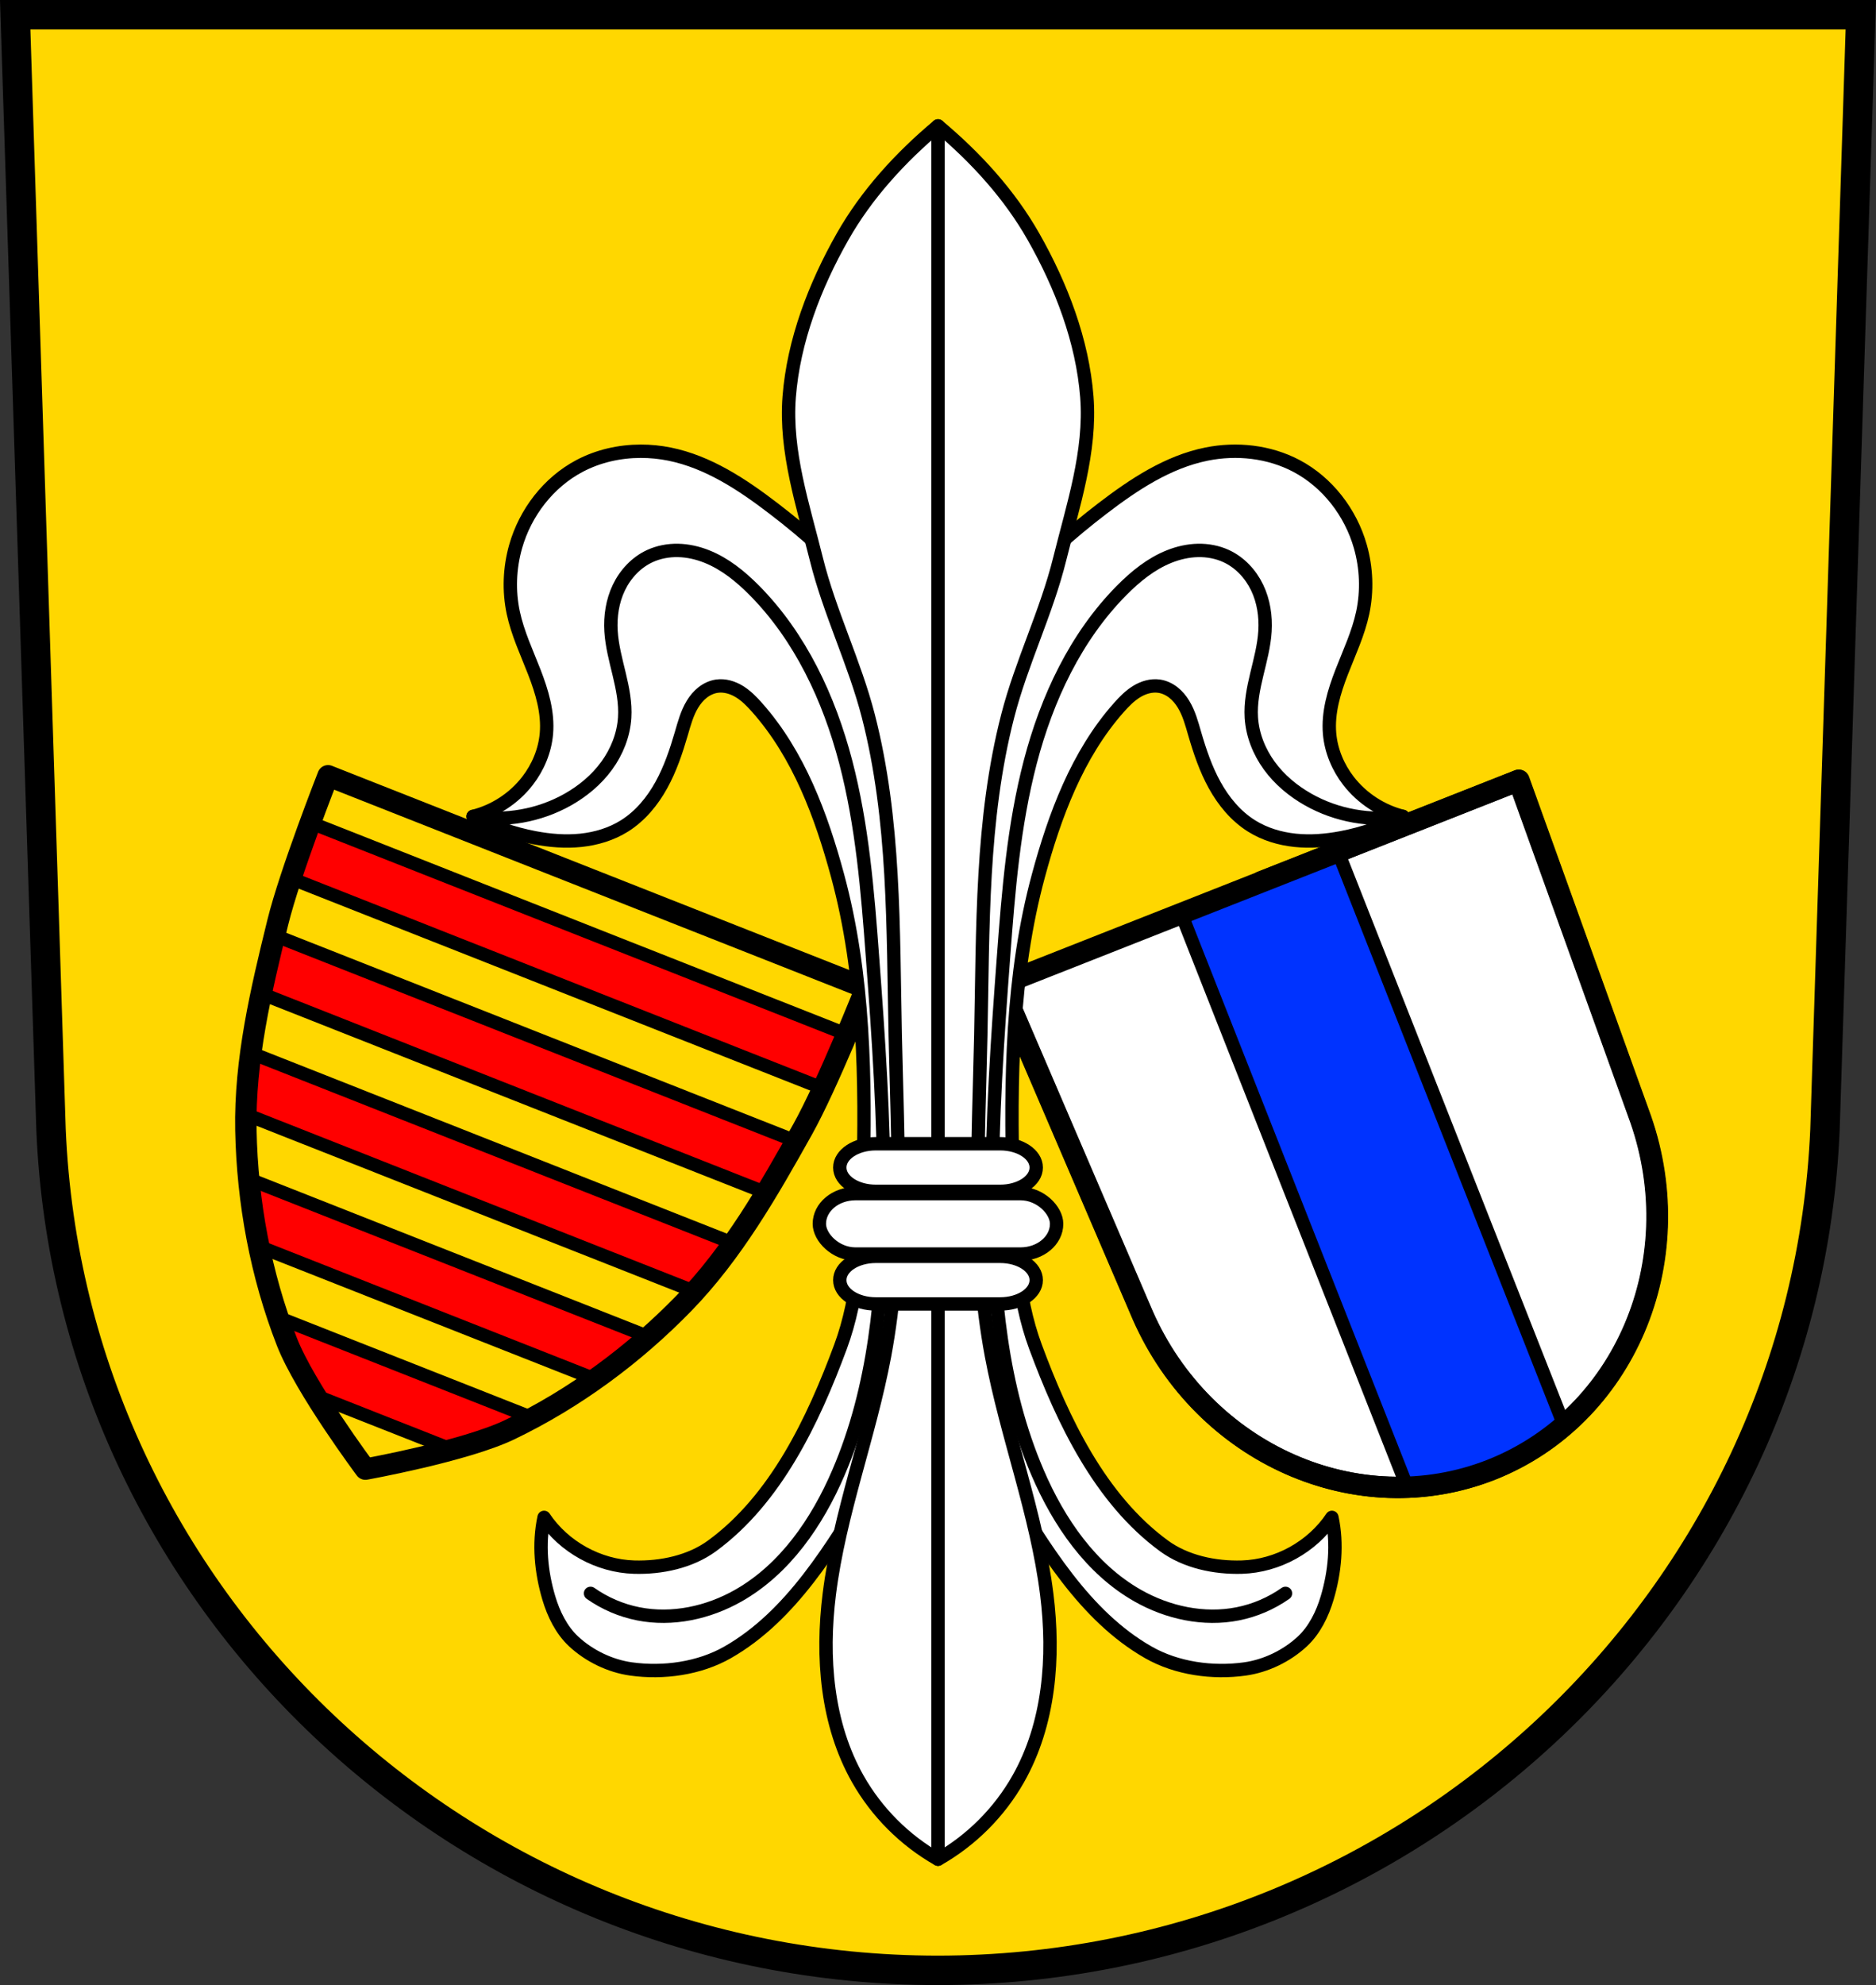
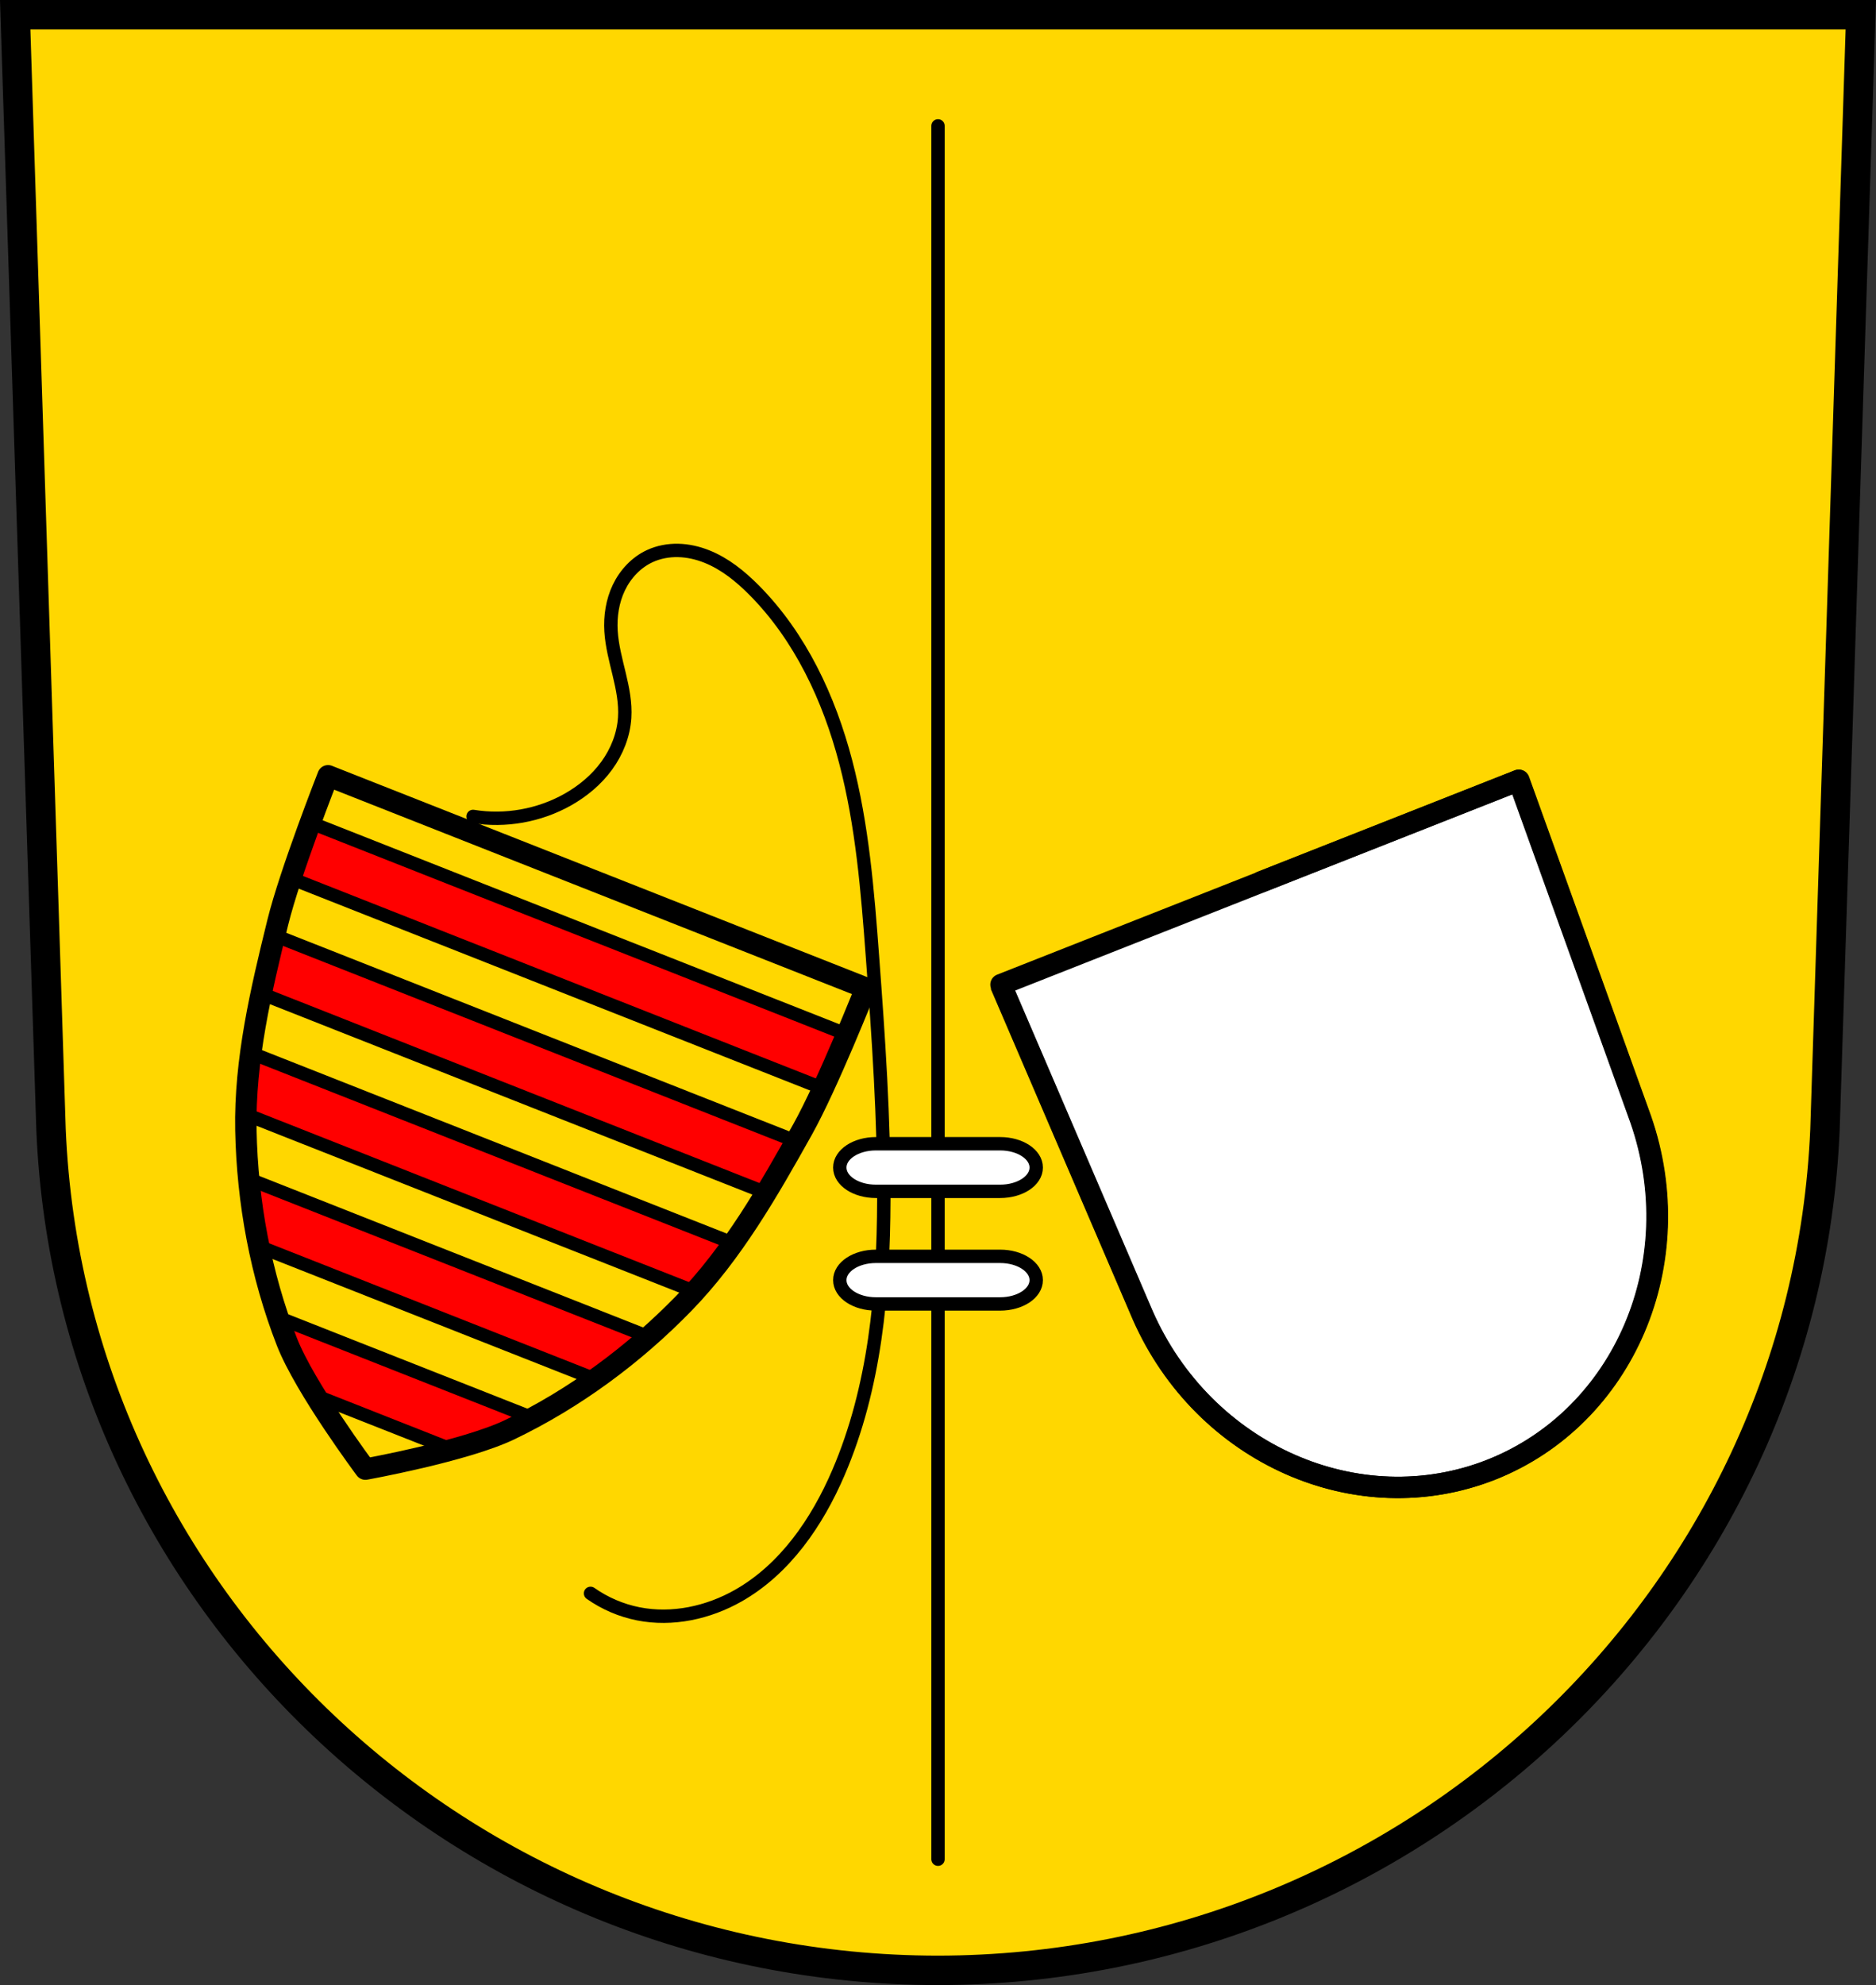
<svg xmlns="http://www.w3.org/2000/svg" width="701.33" height="741.77" viewBox="0 0 701.334 741.769">
  <rect x="0" y="0" width="701.334" height="741.769" fill="#333333" stroke="none" />
  <g stroke="#000">
    <g fill-rule="evenodd">
      <path d="m5.68 5.5l13.398 416.62c7.415 175.25 153.92 314.05 331.59 314.14 177.51-.215 324.07-139.06 331.59-314.14l13.398-416.62h-344.98z" fill="#ffd700" stroke-width="11" />
      <path d="m374.06 367.92l53.09 123.62c22.829 51.804 80.38 77.27 130.25 57.643 49.791-19.705 74.48-77.62 55.864-131.02l-45.566-126.59-96.81 38.17" fill="#fff" stroke-linejoin="round" stroke-width="8" />
    </g>
    <g stroke-linejoin="round">
-       <path d="m441.56 341.3l84.54 214.43c10.505-.395 21.05-2.521 31.28-6.546 10.215-4.04 19.371-9.695 27.316-16.586l-84.53-214.41-29.3 11.552-29.3 11.554z" fill="#03f" stroke-linecap="round" stroke-width="5" />
      <path d="m374.22 367.92l53.09 123.62c22.829 51.804 80.38 77.27 130.25 57.643 49.791-19.705 74.48-77.62 55.864-131.02l-45.566-126.59-96.81 38.17z" fill="none" fill-rule="evenodd" stroke-width="8" />
      <g stroke-linecap="round">
        <path d="m116.03 307.38c-2.356 6.418-4.964 13.726-7.3 20.827l198.96 78.5c3.142-6.783 6.225-13.903 8.886-20.2l-200.55-79.13zm-13.365 42.14c-1.757 7.203-3.474 14.448-5 21.734l188.72 74.46c3.859-6.366 7.551-12.831 11.186-19.294l-194.91-76.9zm-8.904 43.901c-1.034 7.638-1.692 15.304-1.827 22.984l167.81 66.21c5.146-5.703 9.899-11.753 14.359-18.04l-180.34-71.15m-.773 47.11c.809 8.448 2.068 16.874 3.785 25.2l125.75 49.616c6.94-4.911 13.613-10.207 19.972-15.827l-149.51-58.989m10.949 51.731c1.035 3.061 2.135 6.095 3.306 9.1 2.266 5.809 6.308 13.05 10.674 20.13l51.1 20.16c8.02-2.188 15.919-4.72 21.542-7.416 2.905-1.393 5.78-2.859 8.627-4.388l-95.25-37.579z" fill="#f00" stroke-width="5" />
        <path d="m122.64 289.88c0 0-14.191 36.08-18.809 54.846-6.254 25.413-12.418 51.44-11.905 77.61.526 26.826 5.561 54.03 15.314 79.02 6.777 17.368 29.358 47.607 29.358 47.607 0 0 37.14-6.674 53.955-14.736 24.19-11.603 46.44-28.04 65.15-47.28 18.241-18.766 31.511-41.989 44.29-64.826 9.44-16.865 23.705-52.914 23.705-52.914l-100.53-39.663-100.53-39.663" fill="none" fill-rule="evenodd" stroke-width="8" />
      </g>
      <g fill="#fff" fill-rule="evenodd" stroke-width="5">
-         <path d="m239.54 168.61c-7.94.011-15.864 1.793-22.873 5.494-11.638 6.146-20.293 17.428-23.893 30.09-2.283 8.03-2.62 16.613-.885 24.777 1.634 7.689 5.04 14.865 7.881 22.19 2.844 7.329 5.175 15.1 4.508 22.936-.547 6.419-3.137 12.605-7.08 17.699-5.05 6.526-12.343 11.283-20.352 13.273 7.227 3.756 15.01 6.447 23.01 7.963 5.687 1.077 11.52 1.562 17.277.963 5.757-.599 11.446-2.308 16.348-5.387 5.852-3.676 10.397-9.182 13.744-15.229 3.347-6.05 5.565-12.647 7.494-19.283 1.092-3.756 2.12-7.593 4.148-10.938 1.014-1.672 2.279-3.207 3.82-4.41 1.542-1.203 3.37-2.066 5.305-2.35 2.93-.429 5.939.494 8.461 2.047 2.521 1.553 4.616 3.701 6.582 5.916 15.568 17.535 24.02 40.42 30.09 62.828 10.06 37.14 10.556 76.58 9.504 115.04-.562 20.538-1.281 41.795-8.426 61.06-10.255 27.65-24.18 56.911-47.979 74.33-8.141 5.96-18.999 8.274-29.2 7.965-13.294-.402-26.21-7.542-33.627-18.584-2.141 9.942-1.091 20.457 1.77 30.09 1.775 5.978 4.708 12 9.273 16.248 5.818 5.414 13.632 9.204 21.504 10.299 12.08 1.68 25.456-.16 36.05-6.195 23.912-13.623 39.1-39.42 53.52-62.863 11.343-18.44 3.503-59.879 25.15-59.879 21.649 0 13.811 41.44 25.15 59.879 14.419 23.44 29.606 49.24 53.52 62.863 10.594 6.04 23.974 7.875 36.05 6.195 7.872-1.095 15.686-4.885 21.504-10.299 4.565-4.248 7.498-10.27 9.273-16.248 2.86-9.631 3.91-20.15 1.77-30.09-7.414 11.04-20.331 18.18-33.625 18.584-10.203.309-21.06-2-29.2-7.965-23.795-17.42-37.724-46.682-47.979-74.33-7.144-19.264-7.862-40.521-8.424-61.06-1.052-38.462-.555-77.899 9.504-115.04 6.071-22.412 14.518-45.29 30.09-62.828 1.966-2.215 4.063-4.363 6.584-5.916 2.521-1.553 5.529-2.476 8.459-2.047 1.935.284 3.763 1.146 5.305 2.35 1.542 1.203 2.806 2.738 3.82 4.41 2.029 3.344 3.057 7.181 4.148 10.938 1.929 6.636 4.149 13.237 7.496 19.283 3.347 6.05 7.89 11.553 13.742 15.229 4.902 3.079 10.592 4.788 16.35 5.387 5.757.599 11.59.114 17.277-.963 8-1.516 15.779-4.207 23.01-7.963-8.01-1.991-15.301-6.747-20.352-13.273-3.943-5.094-6.533-11.281-7.08-17.699-.668-7.833 1.666-15.607 4.51-22.936 2.844-7.329 6.245-14.504 7.879-22.19 1.735-8.164 1.398-16.749-.885-24.777-3.6-12.66-12.254-23.942-23.893-30.09-10.196-5.384-22.324-6.709-33.625-4.424-14.483 2.928-27.2 11.371-38.936 20.354-23.832 18.248-46.07 40.611-55.75 69.02-3.092 9.07-4.779 18.42-5.686 27.91-.906-9.49-2.593-18.838-5.686-27.91-9.683-28.411-31.916-50.774-55.748-69.02-11.732-8.983-24.453-17.425-38.936-20.354-3.532-.714-7.145-1.075-10.754-1.07z" />
-         <path d="m350.67 47.04c-14.02 11.738-26.673 25.541-35.666 41.37-10.399 18.306-18.336 38.929-19.973 59.918-1.591 20.409 5.227 40.698 10.154 60.57 4.955 19.981 14.293 38.68 19.43 58.62 9.989 38.778 9.213 79.37 10.07 119.41.852 39.974 3.364 80.34-3.984 119.64-5.609 29.999-16.884 58.844-20.674 89.13-2.944 23.524-1.014 48.46 10.688 69.08 7.06 12.433 17.526 22.904 29.959 29.959 12.433-7.06 22.904-17.526 29.959-29.959 11.701-20.619 13.631-45.556 10.688-69.08-3.789-30.28-15.06-59.13-20.674-89.13-7.348-39.3-4.837-79.67-3.984-119.64.854-40.03.078-80.63 10.07-119.41 5.136-19.941 14.475-38.641 19.43-58.62 4.927-19.869 11.746-40.16 10.154-60.57-1.637-20.989-9.574-41.612-19.973-59.918-8.993-15.832-21.642-29.635-35.666-41.37z" />
-       </g>
+         </g>
    </g>
    <g stroke-linecap="round" stroke-width="5">
      <g fill="none" fill-rule="evenodd">
        <path d="m350.67 694.73v-647.7" />
        <path d="m176.85 305.07c12.07 1.974 24.786-.289 35.432-6.305 5.635-3.184 10.723-7.421 14.532-12.654 3.809-5.233 6.303-11.484 6.716-17.943.349-5.455-.766-10.892-2.04-16.208-1.275-5.316-2.723-10.632-3.059-16.09-.343-5.577.518-11.282 2.936-16.32 2.417-5.04 6.448-9.369 11.513-11.727 3.316-1.544 7.01-2.224 10.663-2.143 3.656.081 7.278.912 10.676 2.266 6.795 2.707 12.606 7.433 17.757 12.626 17.256 17.398 27.985 40.41 34.19 64.12 6.207 23.705 8.176 48.28 10 72.72 2.265 30.27 4.354 60.59 4.25 90.94-.119 34.705-3.283 70.11-16.998 101.99-7.938 18.453-19.93 35.974-37.4 45.895-11.254 6.392-24.702 9.32-37.4 6.799-6.395-1.27-12.518-3.894-17.848-7.649" />
-         <path d="m524.49 305.07c-12.07 1.974-24.786-.289-35.432-6.305-5.635-3.184-10.723-7.421-14.532-12.654-3.809-5.233-6.303-11.484-6.716-17.943-.349-5.455.766-10.892 2.04-16.208 1.275-5.316 2.723-10.632 3.059-16.09.343-5.577-.518-11.282-2.936-16.32-2.417-5.04-6.448-9.369-11.513-11.727-3.316-1.544-7.01-2.224-10.663-2.143-3.656.081-7.278.912-10.676 2.266-6.795 2.707-12.606 7.433-17.757 12.626-17.256 17.398-27.985 40.41-34.19 64.12-6.207 23.705-8.176 48.28-10 72.72-2.265 30.27-4.354 60.59-4.25 90.94.119 34.705 3.283 70.11 16.998 101.99 7.938 18.453 19.93 35.974 37.4 45.895 11.254 6.392 24.702 9.32 37.4 6.799 6.395-1.27 12.518-3.894 17.848-7.649" />
      </g>
      <g fill="#fff" stroke-linejoin="round">
-         <rect width="88.7" height="22.575" x="306.31" y="446.02" rx="13.485" ry="11.287" />
        <path d="m327.44 427.38c-7.47 0-13.484 3.966-13.484 8.893 0 4.927 6.01 8.893 13.484 8.893h46.46c7.47 0 13.486-3.966 13.486-8.893 0-4.927-6.02-8.893-13.486-8.893h-46.46zm0 42.07c-7.47 0-13.484 3.966-13.484 8.893 0 4.927 6.01 8.895 13.484 8.895h46.46c7.47 0 13.486-3.968 13.486-8.895 0-4.927-6.02-8.893-13.486-8.893h-46.46z" />
      </g>
    </g>
  </g>
</svg>